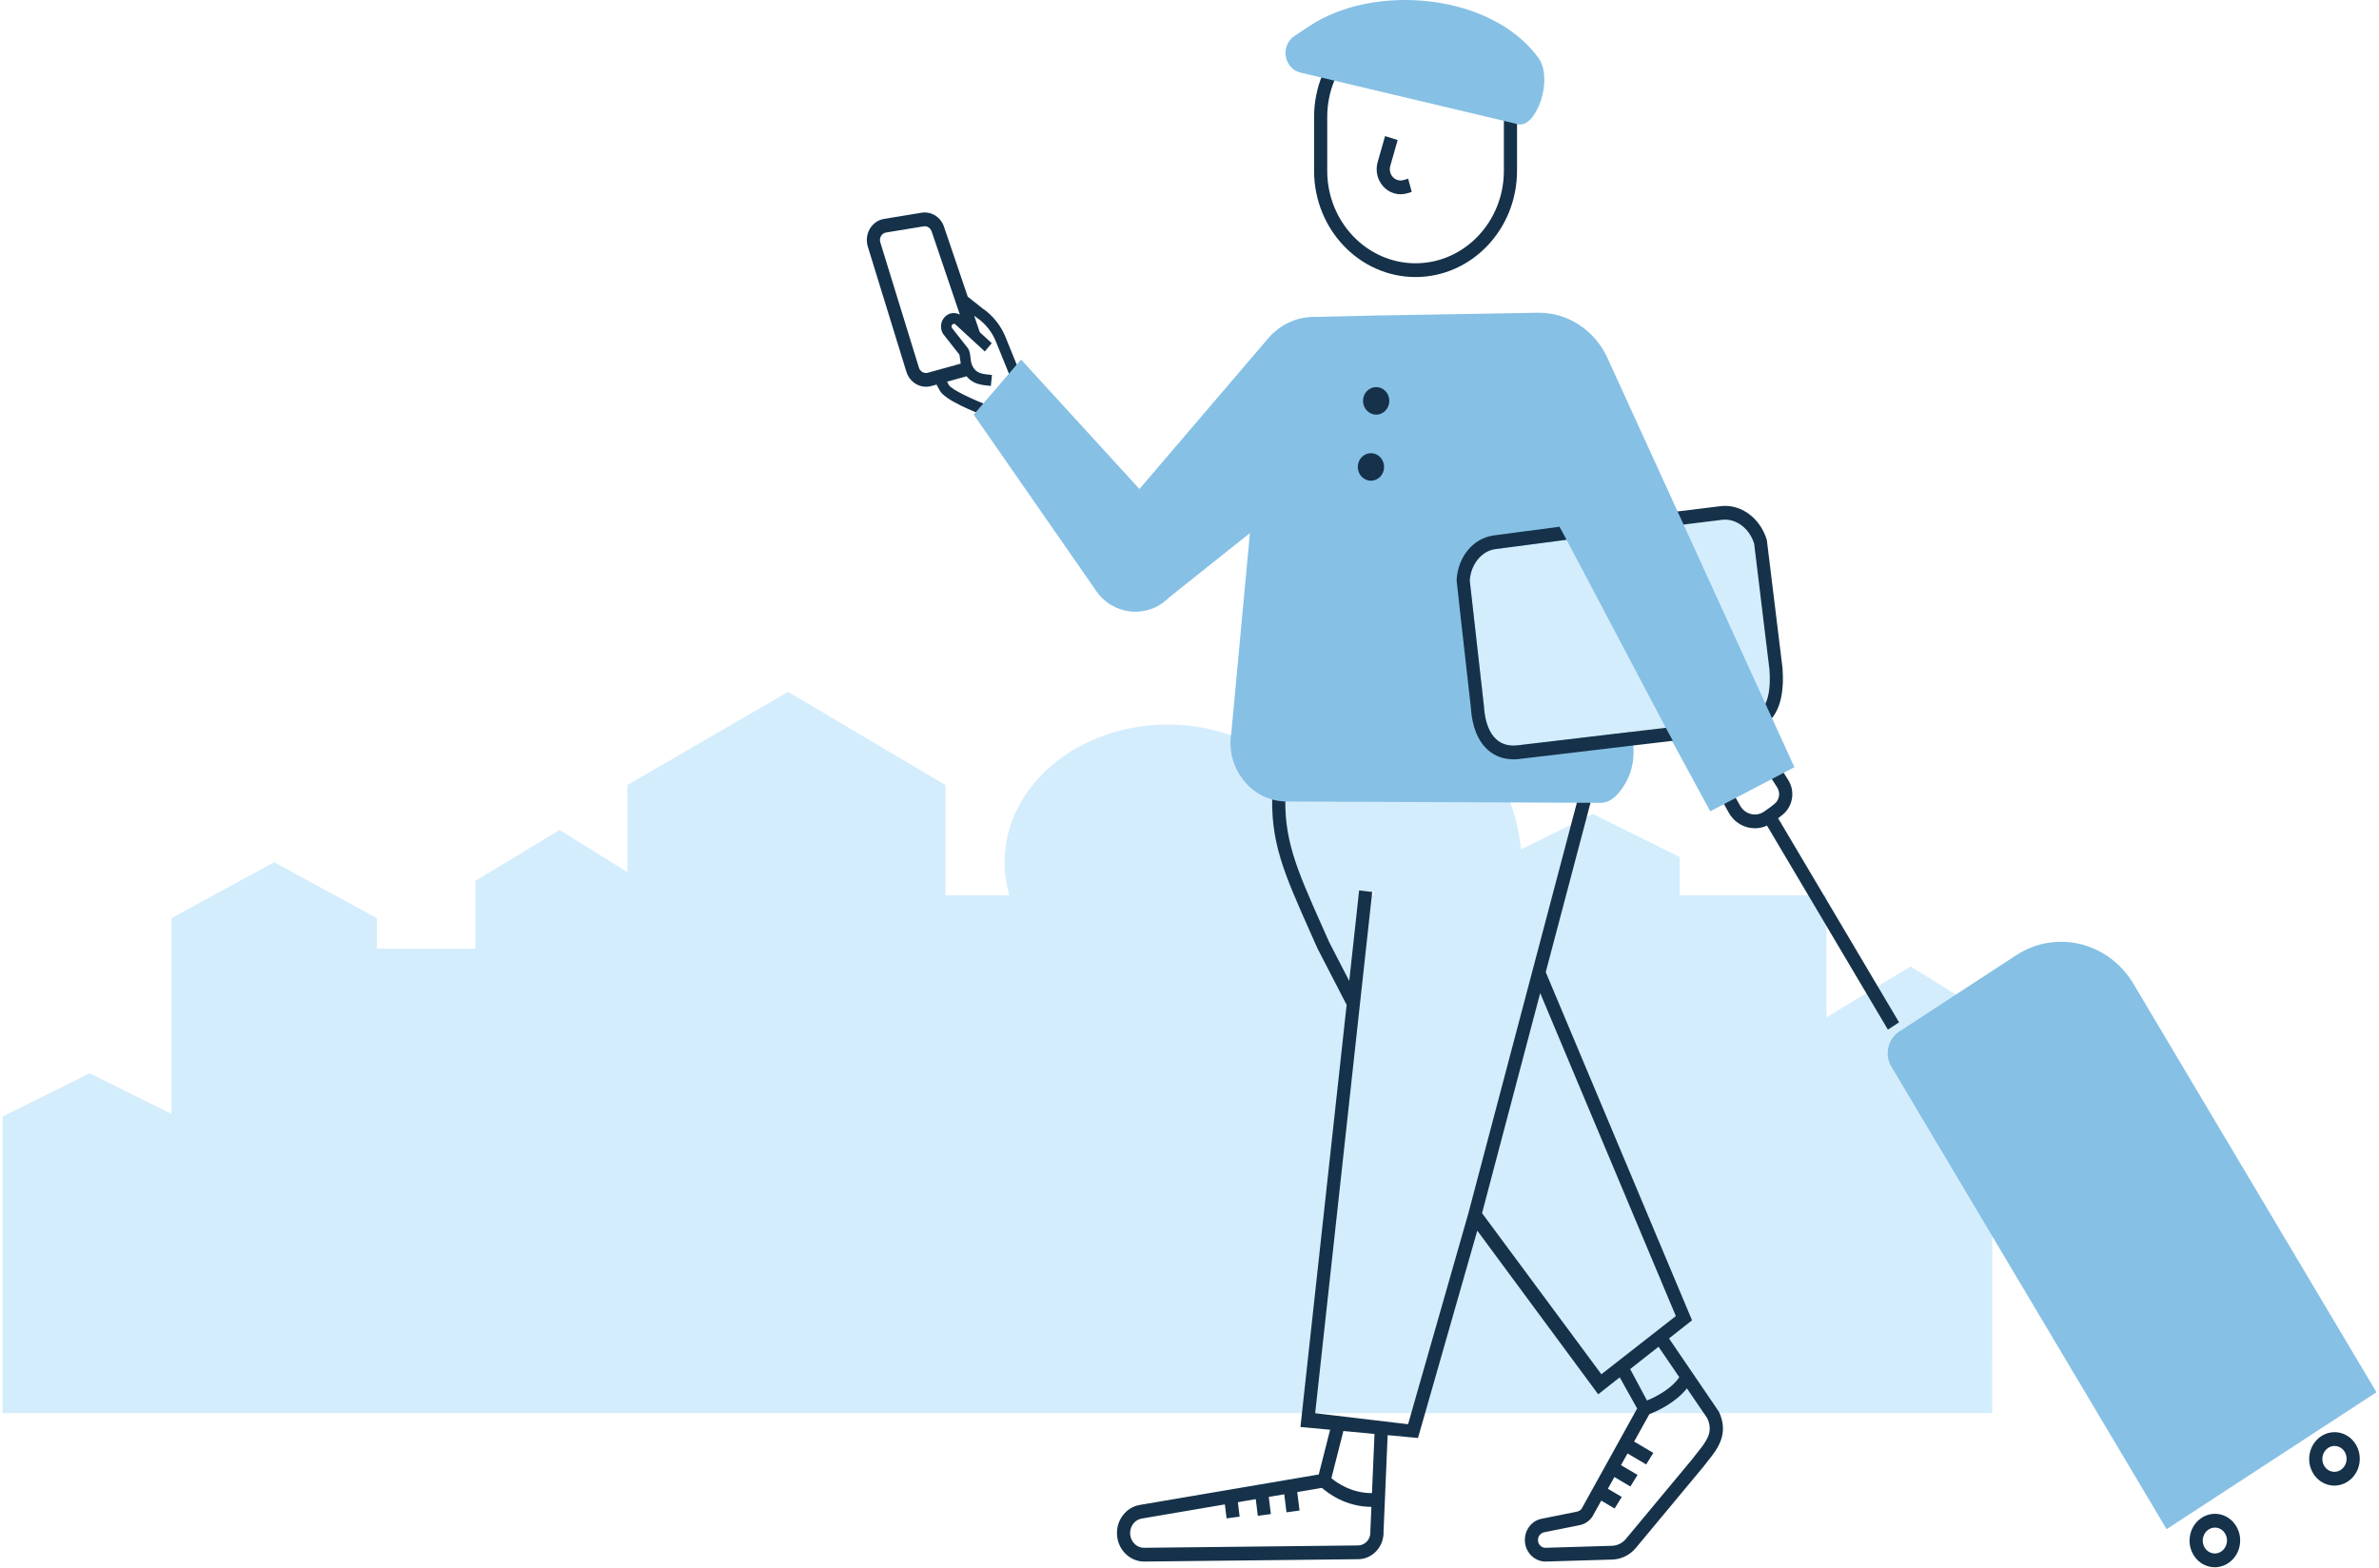
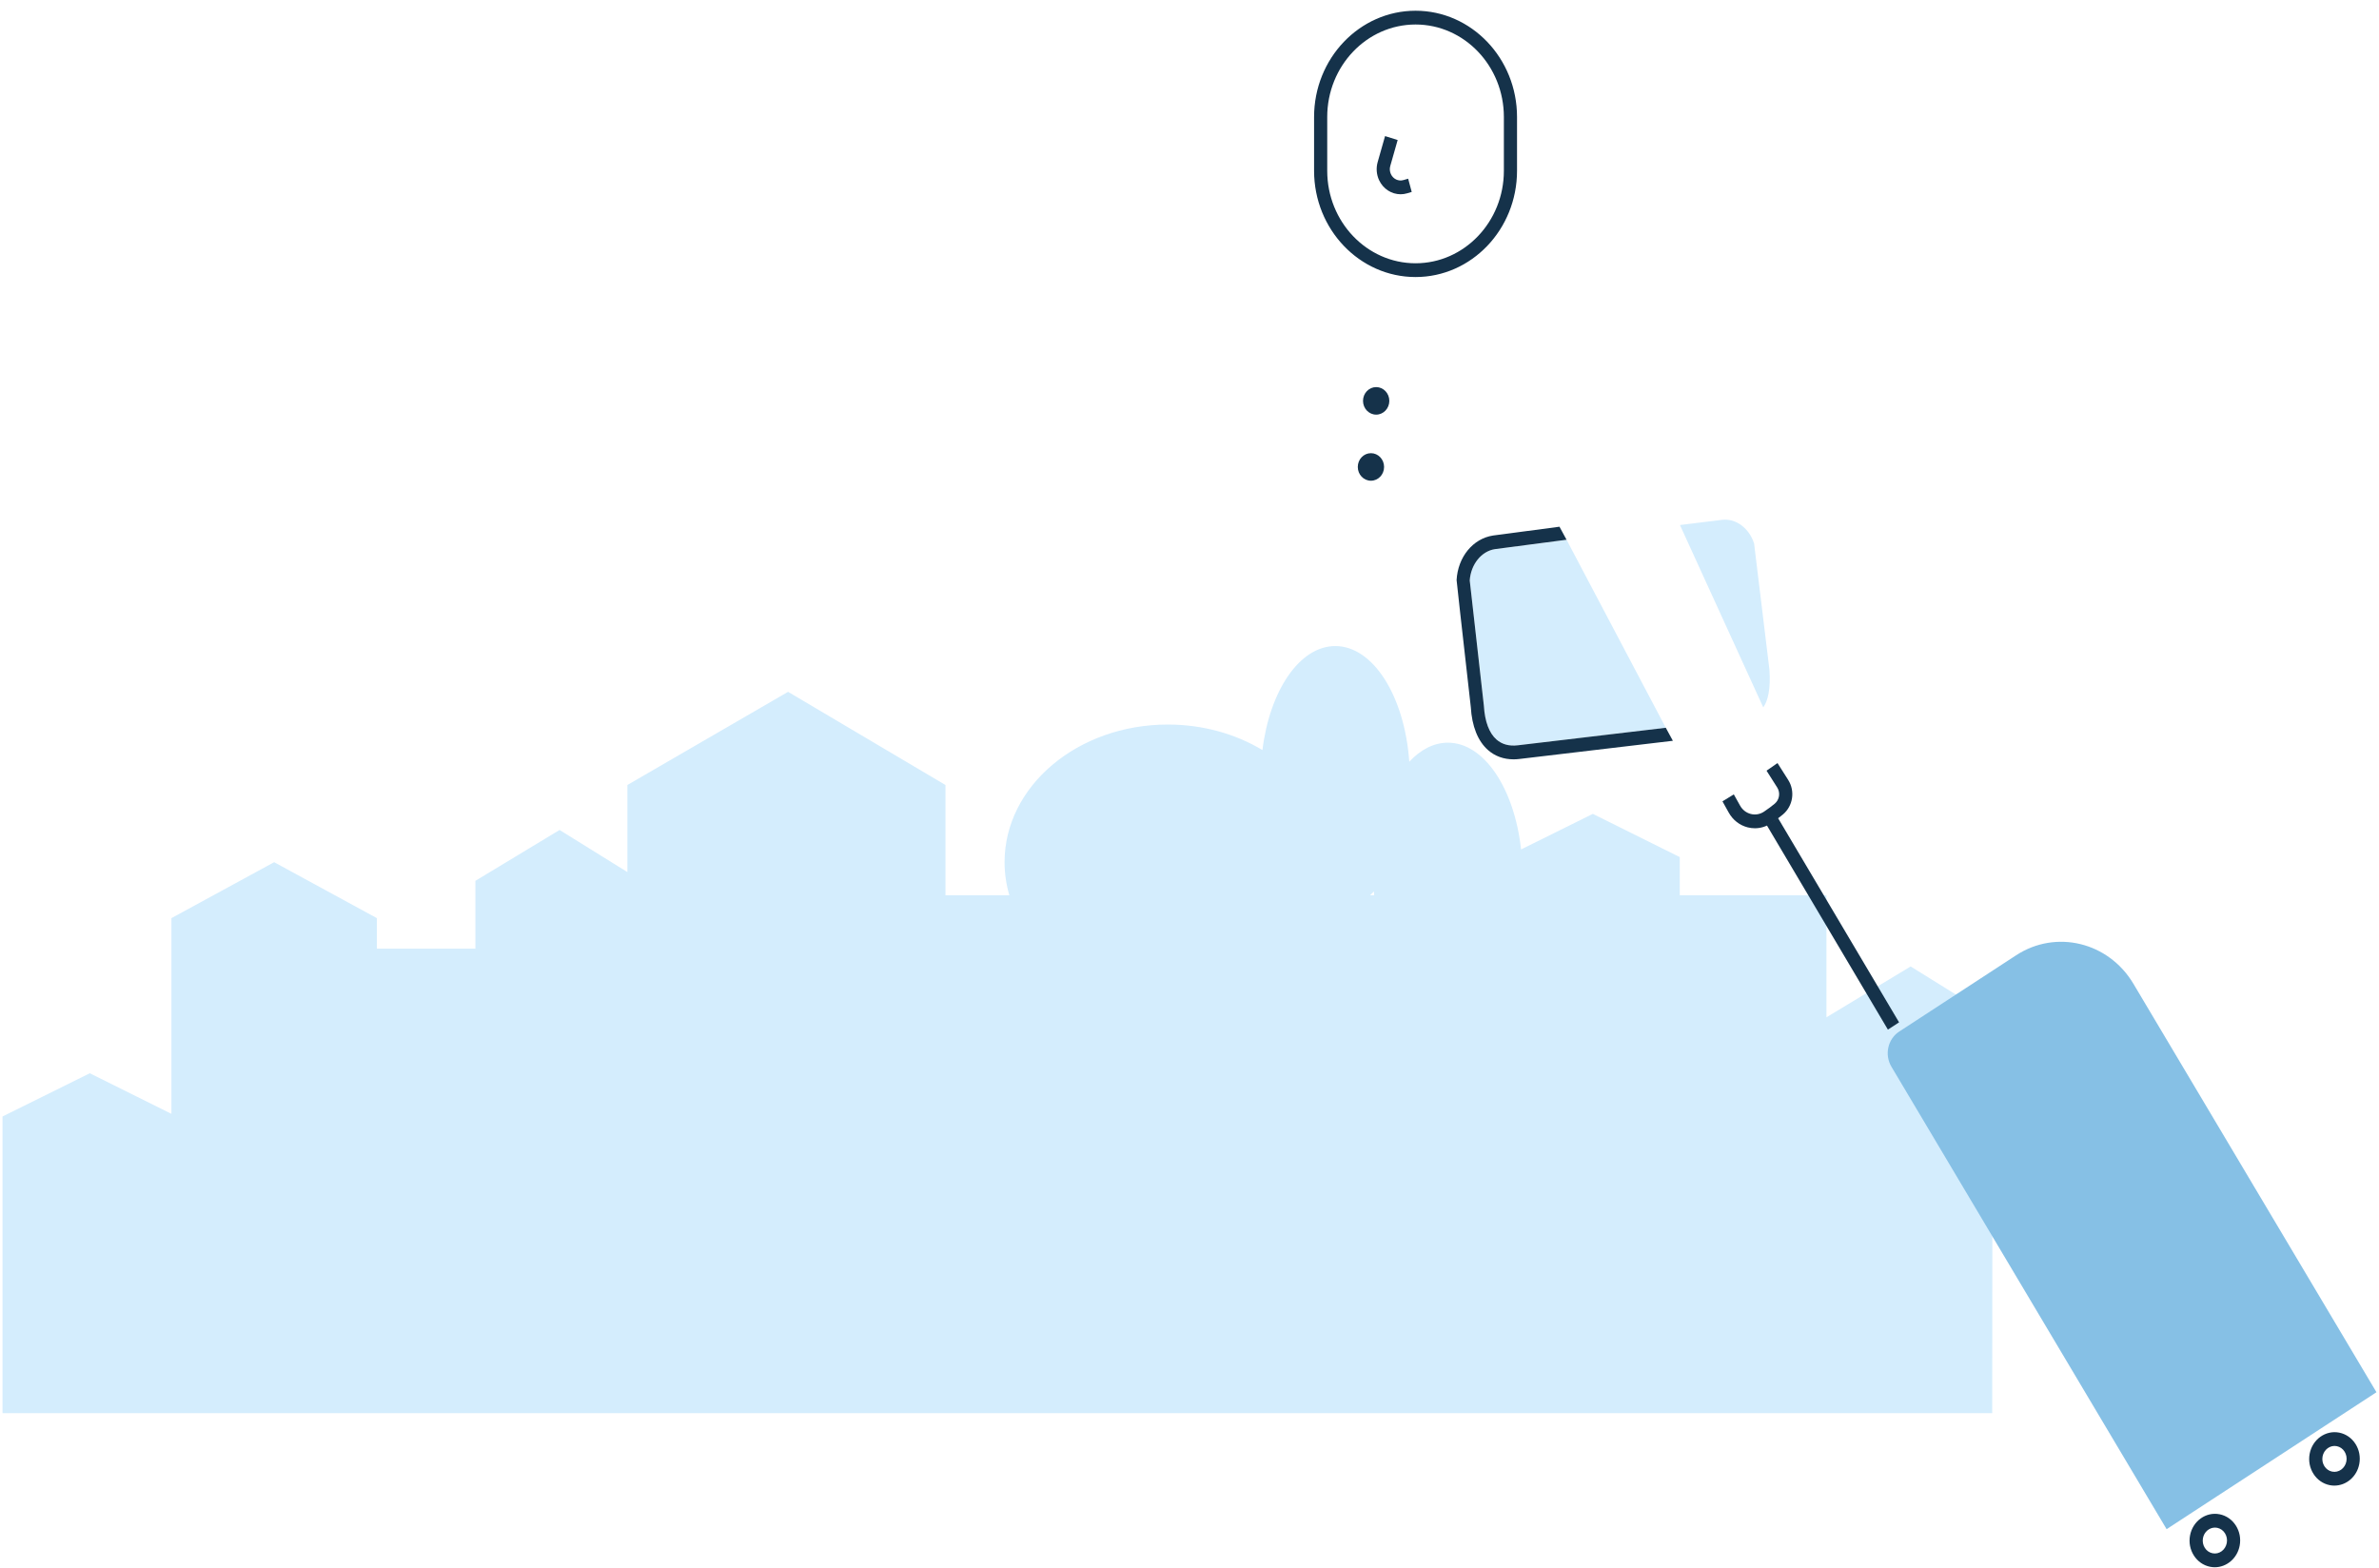
<svg xmlns="http://www.w3.org/2000/svg" width="317" height="209" viewBox="0 0 317 209" fill="none">
  <path d="M254.591 128.798L243.374 135.575V119.309H223.829V114.226L212.245 108.465L202.683 113.203C201.79 105.096 197.764 98.977 192.93 98.977C191.047 98.977 189.287 99.905 187.786 101.517C187.174 92.826 182.996 86.1 177.928 86.1C173.167 86.1 169.191 92.035 168.218 99.959C164.66 97.821 160.312 96.559 155.611 96.559C143.597 96.559 133.858 104.773 133.858 114.904C133.858 116.423 134.081 117.897 134.494 119.309H125.982V104.616L105.011 92.199L83.6 104.616V116.222L74.564 110.609L63.347 117.387V126.426H50.22V122.36L36.531 114.904L22.841 122.36V148.44L11.964 143.032L0.337 148.792V188.33H265.461L265.503 135.576L254.591 128.798V128.798ZM183.108 119.309H182.562C182.734 119.148 182.905 118.98 183.071 118.802C183.083 118.971 183.093 119.141 183.108 119.309Z" fill="#D4EDFD" />
-   <path d="M134.112 45.233C133.485 43.517 132.323 42.03 130.891 41.084L128.948 39.531L125.802 30.259C125.378 28.939 124.117 28.141 122.799 28.349L117.802 29.171C117.021 29.3 116.333 29.776 115.915 30.477C115.497 31.178 115.39 32.035 115.627 32.838L120.765 49.515C121.127 50.743 122.208 51.542 123.391 51.542C123.615 51.542 123.842 51.513 124.067 51.454L124.792 51.254L125.205 52.011C125.849 53.315 129.885 54.924 131.59 55.556L132.057 54.172C129.603 53.262 126.764 51.906 126.435 51.31L126.192 50.867L128.791 50.147C129.502 51.014 130.426 51.254 131.279 51.349L132.029 51.432L132.179 49.972L131.428 49.889C130.379 49.772 129.88 49.447 129.518 48.649C129.405 48.398 129.356 47.999 129.314 47.646C129.253 47.137 129.201 46.695 128.945 46.373L126.823 43.673C126.766 43.554 126.779 43.408 126.857 43.303C126.969 43.154 127.168 43.125 127.259 43.188L129.903 45.622L131.224 46.84L132.149 45.736L130.549 44.264L129.802 42.062L130.089 42.291C131.318 43.105 132.281 44.337 132.811 45.785L134.712 50.466L136.002 49.89L134.111 45.233H134.112ZM125.753 42.4C125.306 43.001 125.267 43.84 125.656 44.485L127.831 47.249C127.867 47.334 127.902 47.631 127.927 47.826C127.949 48.021 127.98 48.238 128.019 48.459L123.629 49.676C123.116 49.816 122.594 49.502 122.435 48.963L117.296 32.288C117.212 32.001 117.249 31.706 117.4 31.451C117.551 31.198 117.789 31.032 118.073 30.986L123.07 30.164C123.542 30.086 123.989 30.373 124.145 30.86L127.899 41.926C127.168 41.536 126.272 41.7 125.755 42.4H125.753Z" fill="#15324A" />
  <path d="M235.777 89.262C235.111 83.778 233.856 73.425 233.733 72.439C233.085 70.39 231.311 69.065 229.485 69.276L223.852 69.97L234.957 94.28C235.581 93.368 235.952 91.844 235.777 89.263V89.262Z" fill="#D4EDFD" />
-   <path d="M237.524 89.082C236.148 77.737 235.45 72.031 235.429 71.962C234.551 69.035 231.97 67.135 229.292 67.453L223.055 68.22L223.439 69.06L223.854 69.97L229.487 69.276C231.314 69.067 233.087 70.39 233.735 72.439C233.859 73.425 235.113 83.778 235.779 89.262C235.955 91.842 235.582 93.367 234.959 94.278L235.376 95.19L235.778 96.07C237.159 94.713 237.749 92.385 237.524 89.08V89.082Z" fill="#15324A" />
  <path d="M236.909 109.005L235.42 109.973L251.561 137.215L253.05 136.248L236.909 109.005Z" fill="#15324A" />
  <path d="M311.057 197.987C310.848 197.987 310.636 197.967 310.423 197.923C309.538 197.743 308.772 197.21 308.269 196.42C307.768 195.634 307.587 194.688 307.758 193.756C308.115 191.829 309.892 190.563 311.71 190.928C312.596 191.108 313.362 191.639 313.865 192.429C314.366 193.215 314.547 194.16 314.375 195.092C314.061 196.795 312.641 197.985 311.057 197.985V197.987ZM309.48 194.106C309.396 194.561 309.485 195.021 309.726 195.403C309.968 195.782 310.333 196.036 310.754 196.121C311.631 196.301 312.482 195.682 312.654 194.746C312.738 194.291 312.649 193.831 312.407 193.449C312.166 193.07 311.801 192.816 311.38 192.731C310.508 192.551 309.652 193.169 309.48 194.104V194.106Z" fill="#15324A" />
  <path d="M295.119 208.867C294.91 208.867 294.697 208.847 294.485 208.802C293.6 208.622 292.833 208.089 292.331 207.3C291.83 206.514 291.648 205.568 291.82 204.636C292.177 202.709 293.948 201.439 295.772 201.808C296.657 201.988 297.424 202.521 297.926 203.31C298.427 204.096 298.609 205.042 298.437 205.974C298.122 207.677 296.702 208.865 295.119 208.867ZM295.141 203.582C294.38 203.582 293.695 204.159 293.543 204.986C293.459 205.441 293.548 205.901 293.79 206.283C294.031 206.662 294.396 206.916 294.817 207.001C295.697 207.186 296.545 206.561 296.717 205.626C296.801 205.171 296.712 204.711 296.471 204.329C296.229 203.95 295.864 203.696 295.443 203.611C295.341 203.59 295.24 203.58 295.141 203.58V203.582Z" fill="#15324A" />
  <path d="M253.065 137.478L268.647 127.309C273.961 123.84 280.966 125.544 284.278 131.11L316.662 185.541L288.699 203.791L252.028 142.155C251.082 140.564 251.546 138.469 253.065 137.478Z" fill="#86C0E5" />
-   <path d="M229.024 188.111L222.396 178.374L225.463 175.957L205.969 129.556L214.132 98.66L212.443 98.171L195.643 161.75L187.624 189.805L175.246 188.336L182.845 118.875L181.104 118.666L179.785 130.734L177.13 125.597L176.267 123.656C172.745 115.75 170.976 111.78 171.301 105.472L171.9 99.491L211.668 99.095L211.652 97.26L170.322 97.671L169.556 105.326C169.205 112.14 171.035 116.249 174.68 124.432L175.565 126.418L179.438 133.916L173.283 190.172L177.237 190.542L175.721 196.503L151.925 200.553C150.955 200.704 150.104 201.246 149.527 202.076C148.95 202.906 148.722 203.922 148.884 204.937C149.174 206.759 150.706 208.108 152.453 208.108H152.533L181.027 207.792C181.959 207.77 182.819 207.363 183.453 206.646C184.071 205.947 184.39 205.046 184.358 204.097L184.902 191.26L188.945 191.639L196.848 164.008L212.959 185.817L215.828 183.556L218.147 187.71L210.738 201.09C210.584 201.287 210.368 201.417 210.081 201.468L205.481 202.392C204.15 202.623 203.186 203.818 203.186 205.231C203.186 206.818 204.418 208.108 205.959 208.107L214.857 207.84C216.052 207.803 217.188 207.237 217.974 206.293L226.945 195.506C227.136 195.243 227.35 194.976 227.57 194.705C228.791 193.189 230.464 191.112 229.031 188.109L229.024 188.111ZM182.602 203.993L182.597 204.061L182.601 204.129C182.627 204.602 182.471 205.054 182.163 205.402C181.855 205.75 181.437 205.947 180.994 205.959L152.5 206.273C151.583 206.319 150.763 205.591 150.61 204.635C150.526 204.11 150.644 203.585 150.943 203.156C151.241 202.726 151.68 202.448 152.192 202.367L163.213 200.491L163.442 202.353L165.181 202.119L164.945 200.195L167.331 199.789L167.603 202.012L169.342 201.777L169.062 199.494L171.127 199.143L171.422 201.545L173.162 201.311L172.858 198.847L176.147 198.287C177.011 199.047 179.375 200.81 182.737 200.82L182.602 203.99V203.993ZM182.816 198.985C180.13 199.003 178.183 197.649 177.407 196.998L179.005 190.71L183.152 191.099L182.815 198.985H182.816ZM197.481 161.674L205.23 132.349L223.305 175.388L213.382 183.146L197.481 161.674ZM217.22 182.457L220.997 179.479L223.764 183.535C222.808 184.982 220.84 186.08 219.462 186.647L217.22 182.457ZM226.225 193.525C225.985 193.822 225.752 194.112 225.581 194.352L216.65 205.09C216.183 205.65 215.509 205.984 214.799 206.008L205.927 206.275C205.379 206.275 204.933 205.808 204.933 205.232C204.933 204.721 205.282 204.29 205.813 204.195L210.414 203.271C211.111 203.151 211.728 202.759 212.155 202.168L213.369 199.986L215.147 201.037L216.1 199.497L214.249 198.404L215.118 196.842L217.249 198.102L218.203 196.562L215.998 195.26L216.867 193.698L219.352 195.166L220.305 193.627L217.747 192.116L219.777 188.467C220.89 188.029 223.322 186.905 224.776 185.021L227.483 188.99C228.297 190.751 227.548 191.881 226.223 193.526L226.225 193.525Z" fill="#15324A" />
  <path d="M233.837 110.382C233.52 110.382 233.201 110.343 232.885 110.264C231.809 109.992 230.907 109.291 230.348 108.287L229.517 106.795L231.029 105.868L231.862 107.36C232.178 107.927 232.686 108.323 233.295 108.477C233.9 108.63 234.524 108.52 235.051 108.169C235.608 107.795 236.088 107.438 236.48 107.109C237.113 106.576 237.257 105.649 236.814 104.951L235.391 102.709L236.85 101.693L238.273 103.936C239.221 105.428 238.922 107.408 237.578 108.54C237.139 108.909 236.607 109.304 235.997 109.713C235.341 110.155 234.597 110.382 233.838 110.382H233.837Z" fill="#15324A" />
  <path d="M188.622 36.921C181.165 36.921 175.1 30.568 175.1 22.76V15.591C175.1 7.781 181.165 1.43 188.622 1.43C196.079 1.43 202.143 7.783 202.143 15.591V22.76C202.143 30.57 196.077 36.921 188.622 36.921ZM188.622 3.265C182.132 3.265 176.852 8.794 176.852 15.591V22.76C176.852 29.556 182.132 35.086 188.622 35.086C195.112 35.086 200.39 29.556 200.39 22.76V15.591C200.39 8.794 195.111 3.265 188.622 3.265Z" fill="#15324A" />
-   <path d="M173.29 9.674L202.28 16.555C204.678 17.124 207.093 10.565 204.955 7.657C198.672 -0.886 183.136 -2.29 174.445 3.493L172.485 4.797C170.562 6.075 171.071 9.148 173.292 9.676L173.29 9.674Z" fill="#86C0E5" />
  <path d="M186.626 25.889C185.433 25.889 184.31 25.182 183.763 24.013C183.412 23.259 183.345 22.4 183.574 21.595L184.558 18.137L186.237 18.661L185.253 22.12C185.149 22.481 185.18 22.868 185.337 23.208C185.642 23.863 186.347 24.196 187.017 23.996L187.636 23.814L188.111 25.581L187.493 25.763C187.205 25.849 186.911 25.89 186.625 25.89L186.626 25.889Z" fill="#15324A" />
-   <path d="M239.106 102.248L214.179 47.681C212.49 44.008 208.942 41.676 205.05 41.676L183.726 42.042L175.142 42.234C172.8 42.217 170.562 43.251 168.996 45.078L151.829 65.169L136.057 47.915L129.748 55.258L146.072 78.756C148.378 82.058 152.935 82.477 155.755 79.646L166.551 71.043L164.082 97.574C163.254 102.377 166.768 106.797 171.427 106.816L213.288 106.994C214.719 107 215.836 105.711 216.63 104.297C217.69 102.409 217.937 100.136 217.417 98.013L207.561 70.677L227.89 108.12L239.106 102.246V102.248Z" fill="#86C0E5" />
  <path d="M183.373 55.258C184.341 55.258 185.126 54.437 185.126 53.423C185.126 52.41 184.341 51.588 183.373 51.588C182.406 51.588 181.621 52.41 181.621 53.423C181.621 54.437 182.406 55.258 183.373 55.258Z" fill="#15324A" />
  <path d="M182.676 64.065C183.644 64.065 184.428 63.243 184.428 62.23C184.428 61.216 183.644 60.395 182.676 60.395C181.708 60.395 180.924 61.216 180.924 62.23C180.924 63.243 181.708 64.065 182.676 64.065Z" fill="#15324A" />
  <path d="M221.968 96.993L208.744 71.938L199.203 73.189C197.397 73.466 195.992 75.216 195.843 77.362C195.948 78.335 197.109 88.589 197.728 94.066C197.851 96.166 198.43 97.702 199.404 98.56C200.14 99.208 201.095 99.466 202.236 99.332L218.114 97.451L221.968 96.994V96.993Z" fill="#D4EDFD" />
  <path d="M222.91 98.724L221.966 96.989L202.234 99.327C201.093 99.461 200.138 99.203 199.402 98.554C198.428 97.697 197.851 96.162 197.726 94.06C197.107 88.584 195.948 78.329 195.841 77.356C195.99 75.209 197.395 73.46 199.201 73.183L208.742 71.932L208.123 70.793L207.799 70.195L198.953 71.367C196.26 71.779 194.26 74.231 194.09 77.304C194.084 77.382 194.716 83.022 195.983 94.225C196.132 96.789 196.925 98.772 198.277 99.96C199.206 100.778 200.371 101.198 201.683 101.196C201.927 101.196 202.179 101.181 202.433 101.15L222.911 98.724H222.91Z" fill="#15324A" />
</svg>